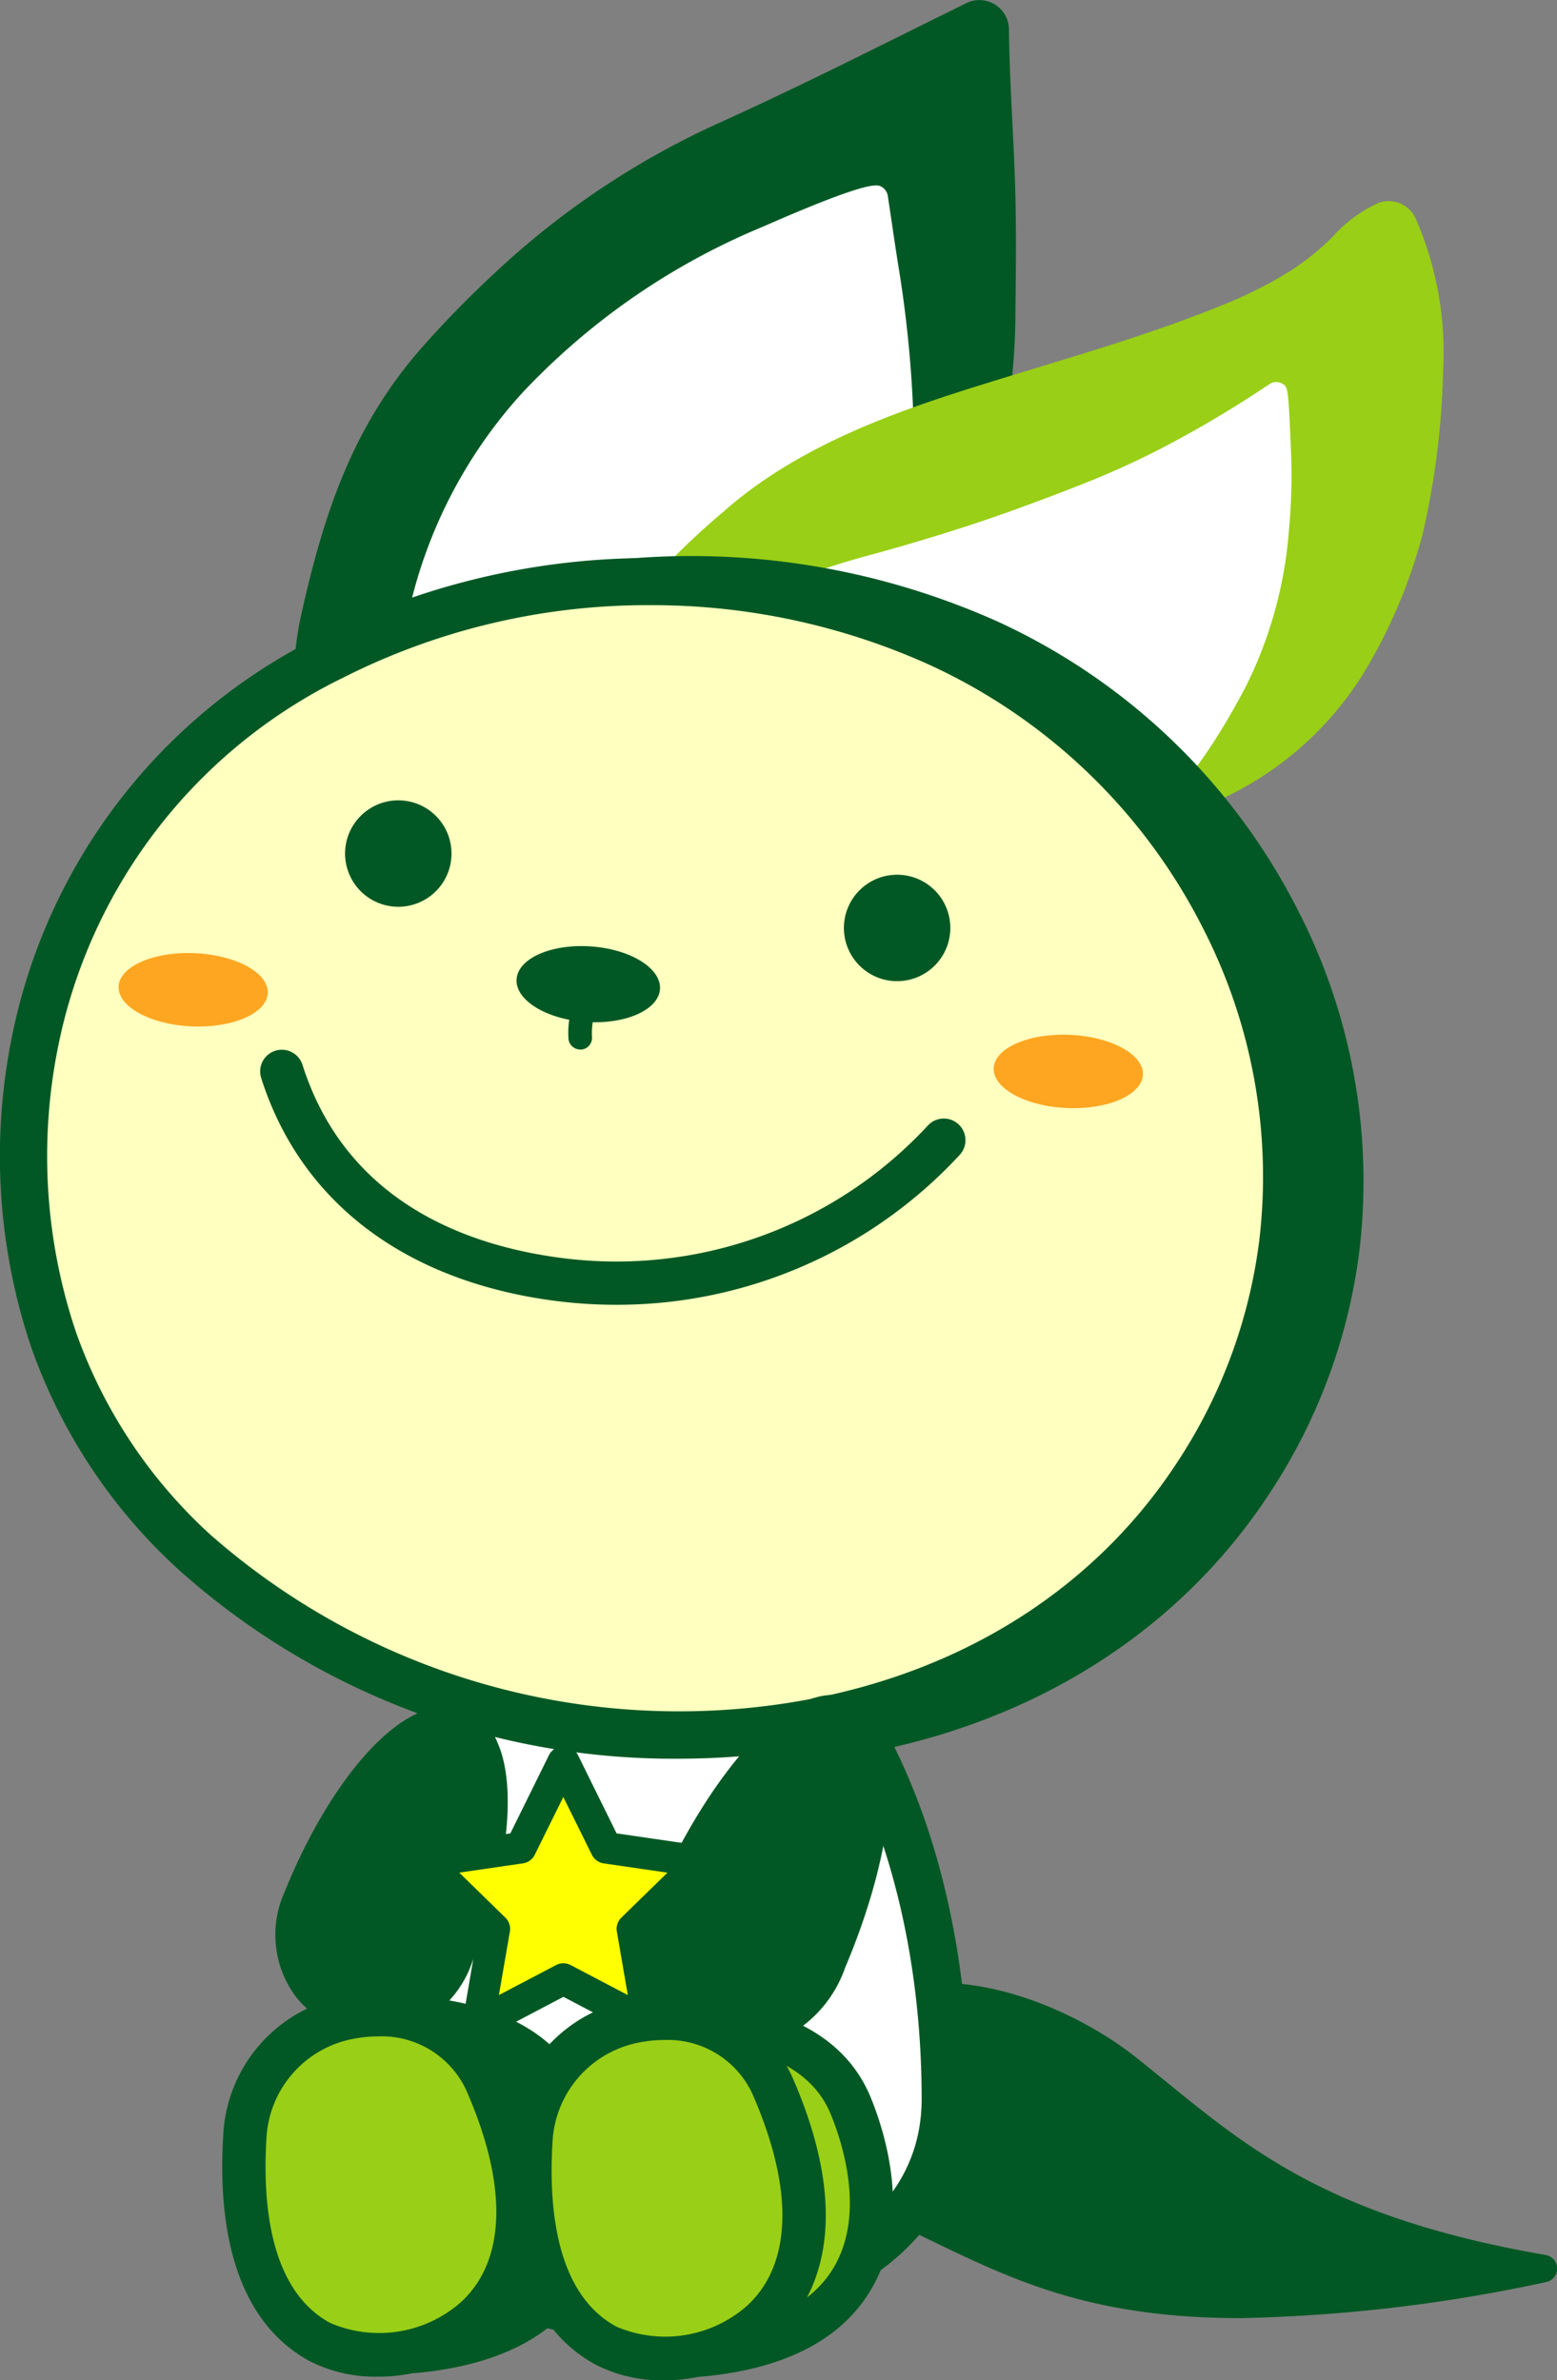
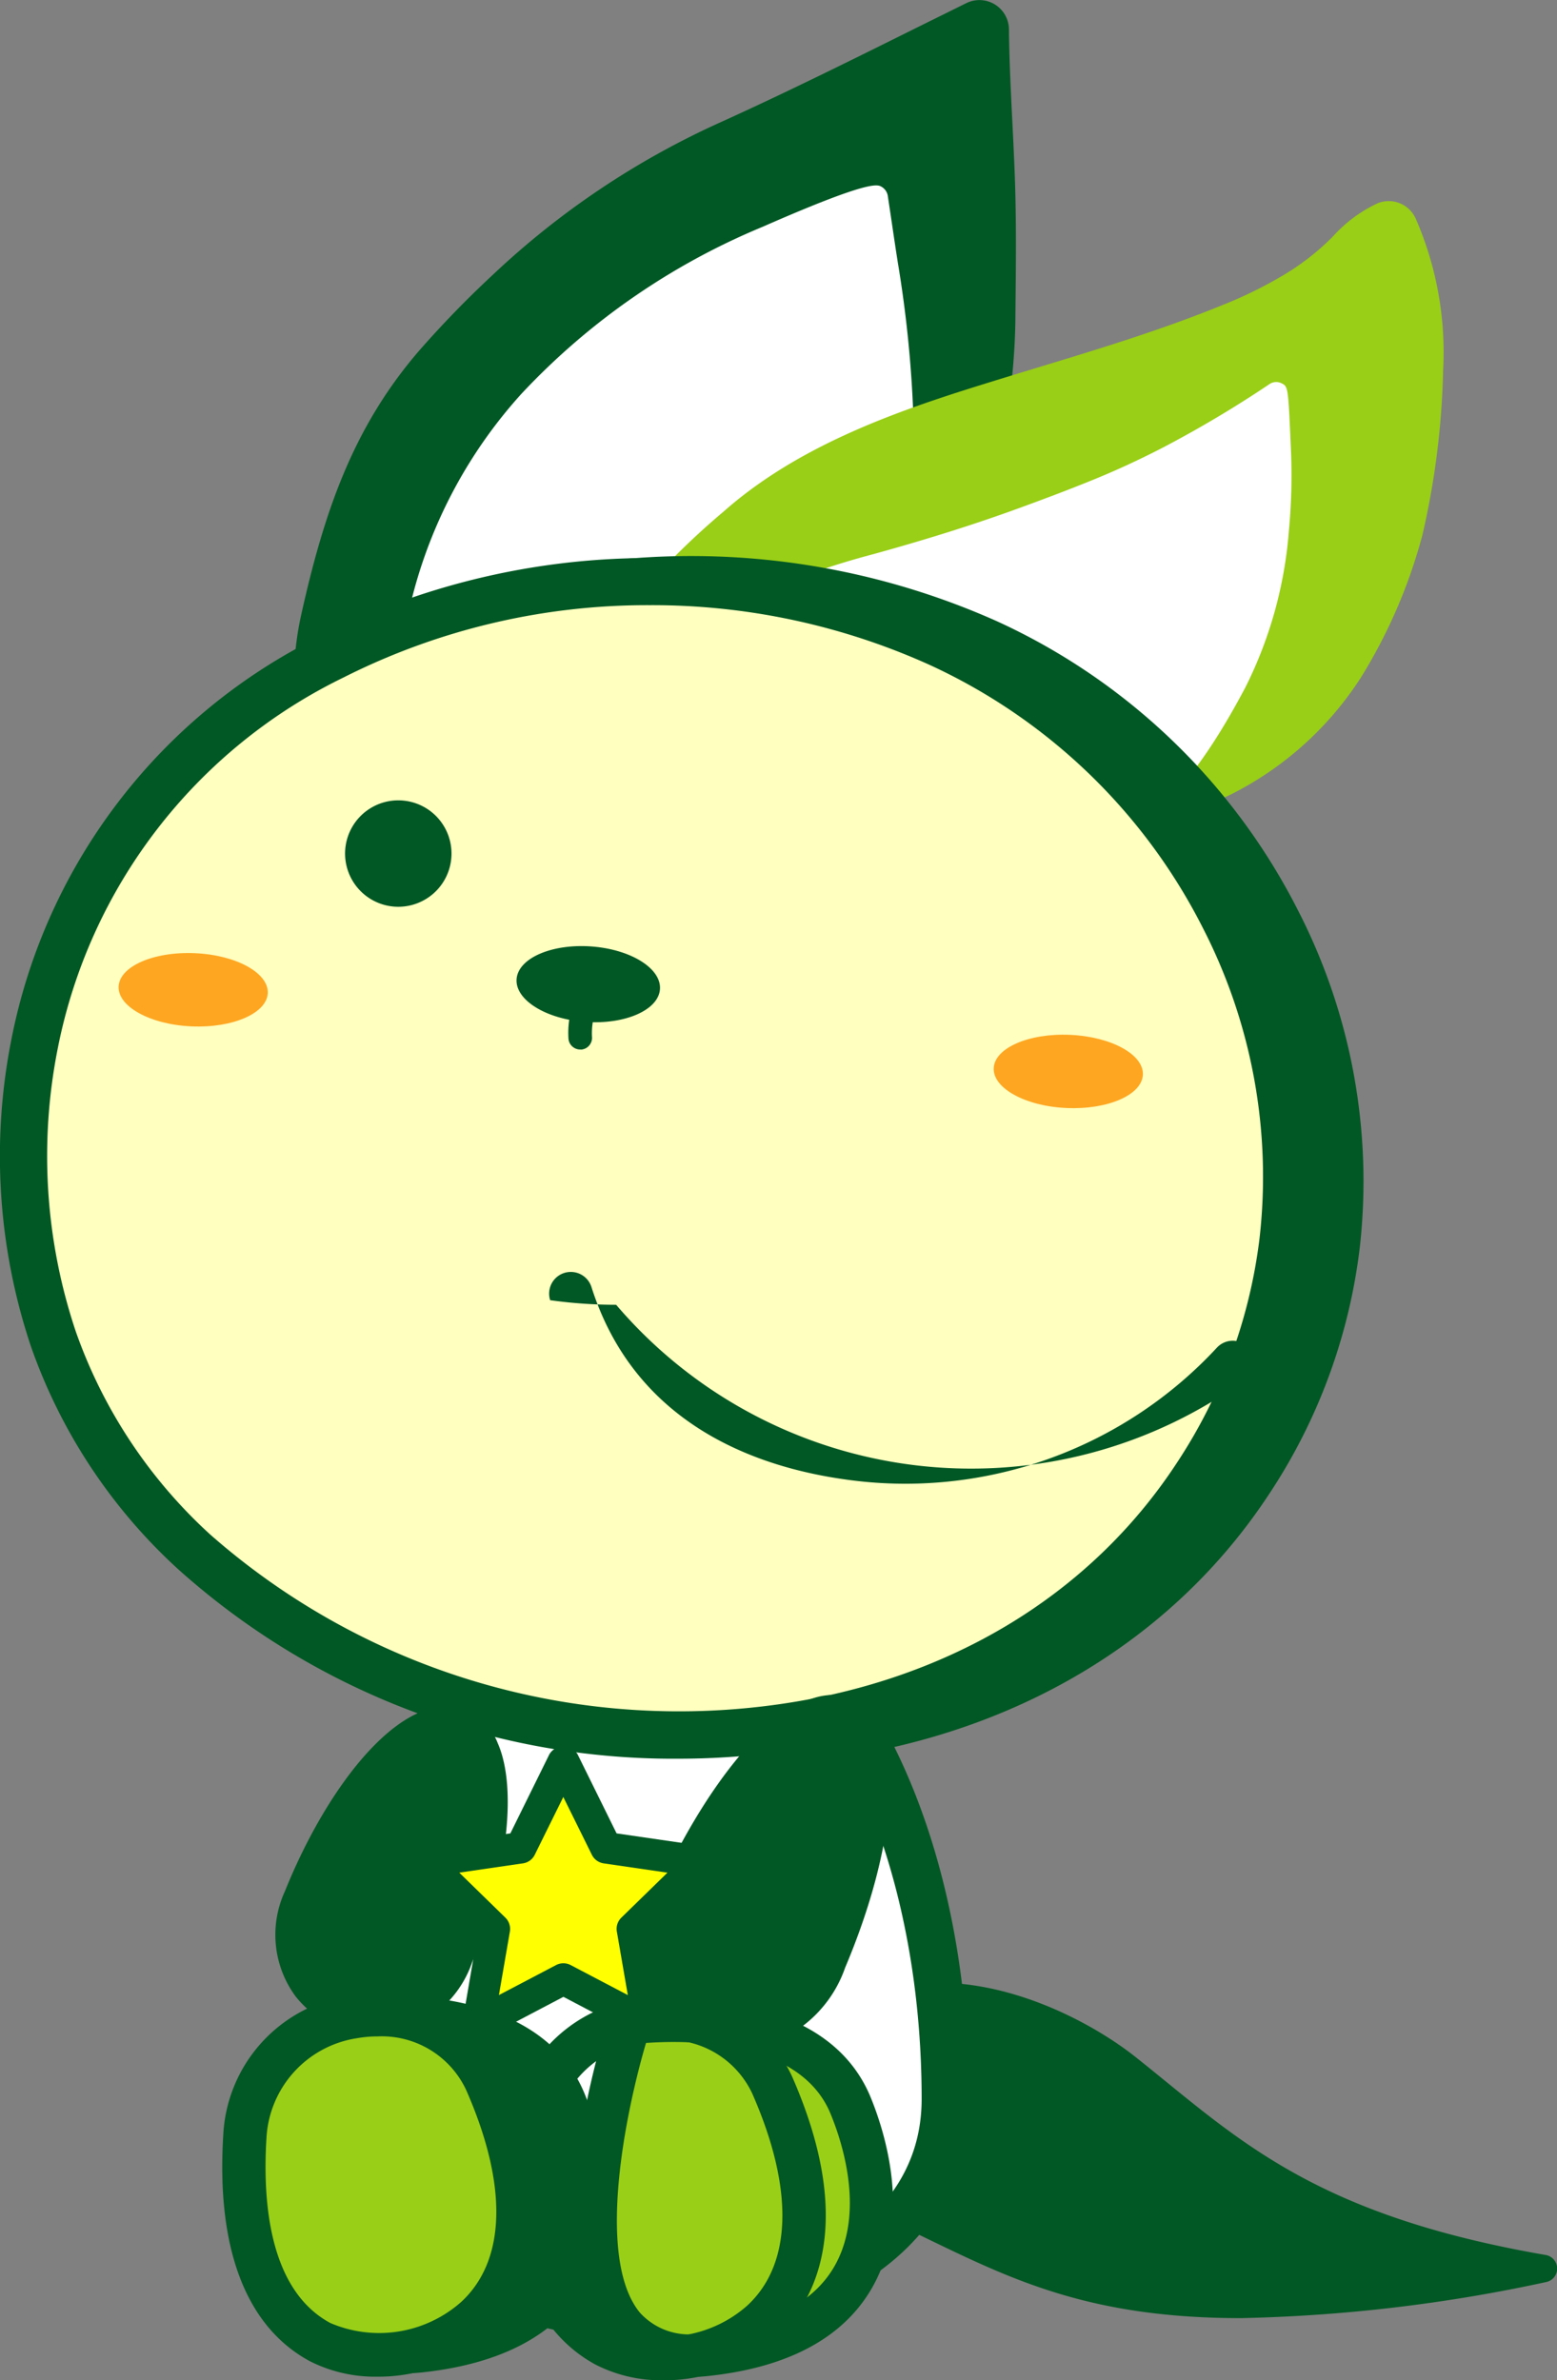
<svg xmlns="http://www.w3.org/2000/svg" id="レイヤー_1" data-name="レイヤー 1" width="70.936" height="108.431" viewBox="0 0 70.936 108.431">
  <rect x="0" y="0" width="70.936" height="108.431" fill="#808080" stroke="none" />
  <path d="M42.241,101.28c-3.64-1.76-5.249-3.226-6.477-5.306-1.14-1.926,1.333-3.476,3.773-4.446,4.333-1.723,9.34.7,11.82,2.676,4.63,3.683,8.06,7.253,18.951,9.14C53.157,106.752,48.291,104.207,42.241,101.28Z" fill="#015824" />
  <path d="M56.533,105.6c-6.814,0-10.37-1.722-14.277-3.612l-.289-.14h0c-3.536-1.711-5.363-3.216-6.744-5.553a2.378,2.378,0,0,1-.247-2.03c.418-1.227,1.875-2.343,4.329-3.317,4.717-1.878,10.041.856,12.442,2.767.467.371.922.741,1.373,1.109,3.939,3.206,7.66,6.234,17.3,7.9a.627.627,0,0,1,.015,1.234A72.4,72.4,0,0,1,56.533,105.6Zm-14.019-4.883.29.141c5.365,2.6,10.048,4.863,24.2,2.46-7.65-1.8-11.076-4.587-14.68-7.521-.447-.364-.9-.731-1.361-1.1-2.189-1.743-7.014-4.244-11.2-2.584-2.038.81-3.319,1.718-3.6,2.556a1.124,1.124,0,0,0,.14.986c1.077,1.824,2.438,3.237,6.21,5.061Z" fill="#015824" />
  <path d="M16.6,36.917c-1.99-1.948-2.135-6.024-1.569-8.579.954-4.306,2.184-8.122,5.085-11.487A45.91,45.91,0,0,1,23.373,13.5a36.282,36.282,0,0,1,9.982-6.687c3.794-1.717,7.53-3.617,11.266-5.463.027,2.617.245,5.2.3,7.822.038,1.82.011,3.654-.006,5.485a29.193,29.193,0,0,1-.3,3.64,23.7,23.7,0,0,1-2.473,8.616c-.649,1.147-1.489,2.73-2.736,3.305a11.659,11.659,0,0,1-1.427.44l-4.96,1.529L20.744,35.965c-.778.239-1.558.474-2.336.712-.562.172-1.248.733-1.776.274Z" fill="#015824" />
  <path d="M17.078,38.47a1.965,1.965,0,0,1-1.33-.5c-.023-.02-.061-.056-.093-.088h0c-2.327-2.277-2.637-6.692-1.942-9.83,1.046-4.715,2.36-8.572,5.38-12.074a46.72,46.72,0,0,1,3.356-3.456A37.62,37.62,0,0,1,32.8,5.582c3.02-1.366,6.06-2.878,9-4.339l2.225-1.1a1.346,1.346,0,0,1,1.942,1.192c.014,1.382.084,2.791.152,4.154.061,1.214.121,2.43.147,3.653.034,1.605.017,3.236,0,4.814l-.007.712a29.7,29.7,0,0,1-.313,3.81,24.953,24.953,0,0,1-2.635,9.1l-.108.189c-.7,1.244-1.662,2.948-3.235,3.674a7.149,7.149,0,0,1-1.18.389c-.141.037-.282.074-.416.115L18.8,37.963a2.51,2.51,0,0,0-.291.124A3.468,3.468,0,0,1,17.078,38.47ZM43.332,3.487,43,3.653c-2.961,1.472-6.022,2.994-9.087,4.38A34.9,34.9,0,0,0,24.3,14.472a43.742,43.742,0,0,0-3.169,3.259c-2.651,3.075-3.833,6.581-4.79,10.9-.518,2.341-.286,5.509.954,7.057l.1-.043a5.038,5.038,0,0,1,.626-.253L37.58,29.366c.17-.051.347-.1.525-.145a5.087,5.087,0,0,0,.74-.231,6.447,6.447,0,0,0,2.015-2.55l.109-.2a22.558,22.558,0,0,0,2.311-8.133,27.389,27.389,0,0,0,.288-3.472l.007-.715c.016-1.558.033-3.168,0-4.73-.025-1.2-.085-2.387-.144-3.576C43.4,4.918,43.361,4.205,43.332,3.487Z" fill="#015824" />
  <path d="M18.462,36.341c.221-.079.255-5.46.3-6.018A21.373,21.373,0,0,1,24.17,18.28a31.151,31.151,0,0,1,10.8-7.457c.349-.153,4.905-2.093,4.946-1.828.158,1.02.3,2.06.466,3.085a54.306,54.306,0,0,1,.7,6.812,36.067,36.067,0,0,1-1.146,9.285l-.32,1.389Z" fill="#fff" />
  <path d="M18.462,36.878a.539.539,0,0,1-.468-.8c.105-.518.162-3.1.191-4.356.015-.72.029-1.277.043-1.439a21.819,21.819,0,0,1,5.544-12.361A31.6,31.6,0,0,1,34.749,10.33C39.6,8.2,39.975,8.4,40.158,8.506a.586.586,0,0,1,.287.4l.193,1.292c.088.6.177,1.2.271,1.792a54.3,54.3,0,0,1,.7,6.879,36.873,36.873,0,0,1-1.16,9.424l-.32,1.389a.539.539,0,0,1-.36.391c-16.261,5.209-20.065,6.428-20.994,6.713a1.144,1.144,0,0,1-.139.057l0-.013A.7.7,0,0,1,18.462,36.878Zm21-27.263c-1.025.334-3.45,1.336-4.278,1.7a30.521,30.521,0,0,0-10.614,7.325A20.728,20.728,0,0,0,19.3,30.368c-.013.155-.024.688-.039,1.373-.043,1.917-.078,3.091-.131,3.82l20.024-6.414.251-1.091a35.821,35.821,0,0,0,1.133-9.148,53.471,53.471,0,0,0-.691-6.743c-.1-.6-.186-1.2-.275-1.8Z" fill="#fff" />
  <path d="M59.271,13.621a12.562,12.562,0,0,0,2.159-1.652,6.31,6.31,0,0,1,1.84-1.461A13.868,13.868,0,0,1,64.4,16.79a35.419,35.419,0,0,1-.9,7.221,22.773,22.773,0,0,1-2.637,6.125,13.693,13.693,0,0,1-5.362,4.836,28.39,28.39,0,0,1-2.863,1.35,7.222,7.222,0,0,1-2.891.114c-2.494-.088-4.968-.293-7.46-.443L29.068,35.2,26.1,35.022l1.33-3.475a33.175,33.175,0,0,1,6.421-7.231c3.026-2.676,7.085-4.194,10.909-5.394,3.847-1.207,7.694-2.254,11.44-3.78A20.956,20.956,0,0,0,59.271,13.621Z" fill="#99cf16" />
  <path d="M51.344,37.872c-.341,0-.661-.025-.966-.048-.215-.017-.436-.036-.672-.043-1.705-.061-3.422-.176-5.081-.289-.8-.053-1.6-.107-2.41-.156l-16.194-.971a1.347,1.347,0,0,1-1.176-1.825l1.33-3.474a1.345,1.345,0,0,1,.126-.248,34.637,34.637,0,0,1,6.661-7.51c3.224-2.851,7.383-4.409,11.4-5.669.929-.292,1.858-.574,2.786-.857,2.964-.9,5.761-1.75,8.55-2.886a19.456,19.456,0,0,0,2.872-1.421A11.2,11.2,0,0,0,60.494,11l.227-.221a6.334,6.334,0,0,1,2.056-1.525,1.347,1.347,0,0,1,1.729.721,15.193,15.193,0,0,1,1.242,6.888,36.694,36.694,0,0,1-.94,7.494,24.079,24.079,0,0,1-2.794,6.487,15.087,15.087,0,0,1-5.933,5.345c-.306.143-.607.3-.91.456a14.9,14.9,0,0,1-2.092.949A5.243,5.243,0,0,1,51.344,37.872Zm-23.33-4.083,14.362.862c.812.048,1.621.1,2.43.157,1.639.11,3.333.224,5,.283.275.01.535.03.785.05a3.753,3.753,0,0,0,1.625-.092,12.768,12.768,0,0,0,1.721-.791c.333-.173.666-.345,1-.5a12.4,12.4,0,0,0,4.791-4.33,21.381,21.381,0,0,0,2.479-5.762,34.392,34.392,0,0,0,.851-6.9,12.446,12.446,0,0,0-.442-4.075l0,0-.248.243a13.889,13.889,0,0,1-2.389,1.831h0a22.265,22.265,0,0,1-3.265,1.62c-2.9,1.183-5.891,2.091-8.782,2.969-.92.28-1.842.559-2.763.848-3.73,1.171-7.574,2.6-10.42,5.119a32.268,32.268,0,0,0-6.107,6.836ZM59.271,13.621h0Z" fill="#99cf16" />
  <path d="M53.2,20.886A52.329,52.329,0,0,0,58.15,17.94c.016-.011.12,2.267.131,2.514a25.868,25.868,0,0,1-.09,3.672,18.628,18.628,0,0,1-1.926,6.948c-1.588,2.992-4.314,7.378-8.152,7.393-2.824.011-5.71-.384-8.528-.574L24.878,36.9,27.031,33.5a17.3,17.3,0,0,1,4.8-4.525,36.628,36.628,0,0,1,8.116-3.212c2.126-.587,4.237-1.229,6.311-1.978,1.215-.439,2.425-.89,3.623-1.373C51.028,21.949,52.127,21.439,53.2,20.886Z" fill="#fff" />
  <path d="M47.991,39.005c-1.872,0-3.781-.173-5.628-.341-.943-.086-1.882-.171-2.814-.233l-14.707-.99a.539.539,0,0,1-.419-.825c1.338-2.117,1.92-3.038,2.243-3.417l-.051-.042.1-.125A17.234,17.234,0,0,1,31.573,28.5a36.866,36.866,0,0,1,8.234-3.261c2.366-.653,4.418-1.3,6.271-1.965,1.416-.512,2.561-.946,3.6-1.367,1.106-.446,2.176-.938,3.267-1.5h0a51.408,51.408,0,0,0,4.9-2.915.543.543,0,0,1,.535-.035c.309.152.309.152.432,2.974a26.718,26.718,0,0,1-.091,3.747,19.149,19.149,0,0,1-1.988,7.147c-1.746,3.29-4.539,7.665-8.625,7.68ZM25.816,36.427l13.805.93c.941.063,1.888.149,2.839.235,1.862.17,3.755.345,5.652.337,3.914-.015,6.747-5.354,7.677-7.107a18.035,18.035,0,0,0,1.866-6.748,25.157,25.157,0,0,0,.088-3.6c-.014-.321-.046-1.01-.075-1.58-1.482.957-2.871,1.766-4.223,2.465h0c-1.123.581-2.221,1.086-3.36,1.545-1.055.426-2.213.865-3.641,1.38-1.88.679-3.957,1.33-6.35,1.992a35.836,35.836,0,0,0-8,3.165,16.43,16.43,0,0,0-4.547,4.272l-.1.124C27.438,33.859,26.437,35.444,25.816,36.427Z" fill="#fff" />
  <path d="M61.056,56.763a25.108,25.108,0,0,1-3.991,10.809C47.06,82.8,23.388,83,10.345,71.07a24.123,24.123,0,0,1-6.576-9.847,26.5,26.5,0,0,1-.9-13.636C6.426,29.2,28.459,21.529,45.047,29.118A27.947,27.947,0,0,1,58.3,41.806,26.087,26.087,0,0,1,61.056,56.763Z" fill="#015824" />
  <path d="M33.092,80.444A35.121,35.121,0,0,1,9.739,71.732,25.082,25.082,0,0,1,2.921,61.516a27.329,27.329,0,0,1-.931-14.1A26.183,26.183,0,0,1,16.2,28.943,34.153,34.153,0,0,1,45.42,28.3,28.8,28.8,0,0,1,59.1,41.4,27,27,0,0,1,61.946,56.87h0a25.886,25.886,0,0,1-4.132,11.2C53.4,74.781,46.137,79.084,37.362,80.18A34.423,34.423,0,0,1,33.092,80.444ZM31.482,27.12a31.718,31.718,0,0,0-14.46,3.418A24.426,24.426,0,0,0,3.752,47.757,25.53,25.53,0,0,0,4.616,60.93a23.273,23.273,0,0,0,6.334,9.477c6.684,6.114,16.722,9.174,26.19,7.994C45.384,77.37,52.2,73.35,56.315,67.079a24.1,24.1,0,0,0,3.85-10.423h0A25.224,25.224,0,0,0,57.5,42.211a27.006,27.006,0,0,0-12.83-12.278A31.823,31.823,0,0,0,31.482,27.12ZM61.056,56.763h0Z" fill="#015824" />
  <path d="M43.067,95.619c0,13.1-27.2,13.1-27.2,0s6.089-23.727,13.6-23.727S43.067,82.514,43.067,95.619Z" fill="#fff" />
  <path d="M29.466,106.523a18.585,18.585,0,0,1-9.933-2.627,9.552,9.552,0,0,1-4.745-8.278c0-13.908,6.448-24.8,14.678-24.8s14.677,10.894,14.677,24.8C44.143,103.111,36.534,106.523,29.466,106.523Zm0-33.555c-6.906,0-12.525,10.161-12.525,22.65,0,6.014,6.492,8.752,12.525,8.752s12.524-2.738,12.524-8.752C41.99,83.129,36.372,72.968,29.466,72.968Z" fill="#015824" />
  <path d="M58.452,56.549A24.906,24.906,0,0,1,54.538,67.2c-9.8,15.012-32.944,15.236-45.684,3.5a23.714,23.714,0,0,1-6.42-9.695A26.291,26.291,0,0,1,1.571,47.57c3.5-18.125,25.047-25.7,41.257-18.244A27.331,27.331,0,0,1,55.777,41.814,25.839,25.839,0,0,1,58.452,56.549Z" fill="#ffffbf" />
  <path d="M30.905,80.116A33.776,33.776,0,0,1,8.124,71.491,24.841,24.841,0,0,1,1.416,61.354a27.288,27.288,0,0,1-.9-13.988,26.043,26.043,0,0,1,14.14-18.417,33.41,33.41,0,0,1,28.624-.6,28.367,28.367,0,0,1,13.46,12.983,26.928,26.928,0,0,1,2.782,15.346h0A25.893,25.893,0,0,1,55.44,67.792C51.071,74.487,43.886,78.769,35.21,79.85A34.755,34.755,0,0,1,30.905,80.116Zm-1.3-52.548a30.678,30.678,0,0,0-13.966,3.3A23.929,23.929,0,0,0,2.628,47.775a25.125,25.125,0,0,0,.825,12.882,22.685,22.685,0,0,0,6.13,9.252,32.338,32.338,0,0,0,25.362,7.8c8.036-1,14.674-4.942,18.692-11.1a23.734,23.734,0,0,0,3.747-10.2A24.794,24.794,0,0,0,54.816,42.3,26.212,26.212,0,0,0,42.378,30.3,30.665,30.665,0,0,0,29.605,27.568ZM58.452,56.549h0Z" fill="#015824" />
-   <path d="M43.273,42.605a2.424,2.424,0,1,1-2.068-2.734A2.423,2.423,0,0,1,43.273,42.605Z" fill="#015824" />
  <path d="M20.547,39.216a2.424,2.424,0,1,1-2.068-2.734A2.424,2.424,0,0,1,20.547,39.216Z" fill="#015824" />
  <path d="M30.068,45.061c-.067.949-1.583,1.617-3.387,1.492s-3.213-1-3.146-1.948,1.582-1.617,3.386-1.492S30.134,44.111,30.068,45.061Z" fill="#015824" />
  <path d="M12.2,45.237c-.04.921-1.594,1.6-3.471,1.519s-3.365-.9-3.325-1.816,1.594-1.6,3.471-1.519S12.235,44.316,12.2,45.237Z" fill="#fea621" />
  <path d="M52.069,48.956c-.04.921-1.594,1.6-3.471,1.519s-3.365-.9-3.325-1.816,1.594-1.6,3.471-1.518S52.109,48.035,52.069,48.956Z" fill="#fea621" />
  <path d="M26.434,47.81a.538.538,0,0,1-.534-.48,4.188,4.188,0,0,1,.869-2.844.538.538,0,1,1,.822.7,3.136,3.136,0,0,0-.621,2.032.539.539,0,0,1-.477.594A.583.583,0,0,1,26.434,47.81Z" fill="#015824" />
-   <path d="M28.071,59.438a21.75,21.75,0,0,1-3.006-.209C18.35,58.288,13.674,54.694,11.9,49.107a.987.987,0,1,1,1.881-.6c1.964,6.182,7.371,8.179,11.559,8.765a19.343,19.343,0,0,0,16.934-6,.986.986,0,1,1,1.451,1.336A21.255,21.255,0,0,1,28.071,59.438Z" fill="#015824" />
+   <path d="M28.071,59.438a21.75,21.75,0,0,1-3.006-.209a.987.987,0,1,1,1.881-.6c1.964,6.182,7.371,8.179,11.559,8.765a19.343,19.343,0,0,0,16.934-6,.986.986,0,1,1,1.451,1.336A21.255,21.255,0,0,1,28.071,59.438Z" fill="#015824" />
  <path d="M20.67,89.083c-2.009,4.993-8.864,2.4-6.855-2.6s5.173-8.461,7.066-7.744S22.68,84.089,20.67,89.083Z" fill="#015824" />
  <path d="M17.047,92.67a4.545,4.545,0,0,1-3.577-1.723,4.728,4.728,0,0,1-.486-4.8c1.971-4.9,5.429-9.309,8.214-8.248a2.655,2.655,0,0,1,1.48,1.512c.9,2.06.44,5.986-1.176,10h0A4.876,4.876,0,0,1,17.7,92.624,4.446,4.446,0,0,1,17.047,92.67Zm3.279-13.129c-1.2,0-3.793,2.595-5.678,7.281a2.949,2.949,0,0,0,.233,3.018,2.818,2.818,0,0,0,2.563,1.009,3.1,3.1,0,0,0,2.394-2.1h0c1.635-4.061,1.767-7.31,1.2-8.611a.954.954,0,0,0-.471-.555A.662.662,0,0,0,20.326,79.541Z" fill="#015824" />
  <path d="M37.679,89.279c-2.349,5.551-9.523,3.429-7.174-2.122s5.859-9.576,7.84-8.99S40.028,83.729,37.679,89.279Z" fill="#015824" />
  <path d="M33.388,93.43a4.542,4.542,0,0,1-1.772-.354c-1.875-.793-3.281-3.093-1.937-6.269,2.268-5.361,6.05-10.344,8.921-9.5a2.4,2.4,0,0,1,1.491,1.362c.979,2.071.356,6.372-1.585,10.96h0A5.648,5.648,0,0,1,33.388,93.43ZM37.906,79c-1.279,0-4.288,3.1-6.575,8.5-.926,2.19-.1,3.46.985,3.919,1.433.606,3.508-.062,4.538-2.495,1.892-4.473,2.245-8.162,1.615-9.494-.162-.345-.325-.393-.378-.408A.646.646,0,0,0,37.906,79ZM37.68,89.28h0Z" fill="#015824" />
  <path d="M15.654,91.973c2.676-.279,8.415-.245,10.067,3.781s2.058,10.423-6.623,11.338S15.654,91.973,15.654,91.973Z" fill="#015824" />
  <path d="M18.4,108.116a4.661,4.661,0,0,1-3.824-1.7c-3.237-4-.214-13.66.141-14.748a.986.986,0,0,1,.836-.675c2.085-.214,9.058-.542,11.082,4.388.642,1.565,1.928,5.553,0,8.778-1.323,2.218-3.825,3.536-7.435,3.917A7.676,7.676,0,0,1,18.4,108.116ZM16.4,92.9c-.909,3.071-2.316,9.77-.289,12.274a3.025,3.025,0,0,0,2.883.937c2.958-.312,4.959-1.309,5.948-2.965,1.468-2.461.4-5.727-.134-7.017C23.456,92.836,18.628,92.753,16.4,92.9Z" fill="#015824" />
  <path d="M22.143,94.812c-2.174-4.943-10.6-3.673-10.988,2.542-.193,3.13.138,7.56,3.421,9.335C18.133,108.612,27.1,106.094,22.143,94.812Z" fill="#99cf16" />
  <path d="M17.19,108.267a6.565,6.565,0,0,1-3.083-.71c-2.892-1.565-4.253-5.113-3.937-10.264a6.763,6.763,0,0,1,5.746-6.386,6.35,6.35,0,0,1,7.13,3.508c3.065,6.97.876,10.45-.7,11.9A7.632,7.632,0,0,1,17.19,108.267Zm.006-15.5a5.336,5.336,0,0,0-.934.082,4.861,4.861,0,0,0-4.123,4.565c-.185,3.018.169,6.926,2.907,8.407a5.642,5.642,0,0,0,5.961-.954c2.056-1.894,2.139-5.324.232-9.657A4.242,4.242,0,0,0,17.2,92.767Z" fill="#015824" />
  <path d="M28.688,92.138c2.676-.279,8.415-.245,10.067,3.78s2.057,10.424-6.623,11.339S28.688,92.138,28.688,92.138Z" fill="#99cf16" />
  <path d="M31.432,108.281a4.66,4.66,0,0,1-3.822-1.7c-3.238-4-.215-13.66.14-14.748a.985.985,0,0,1,.835-.674c2.09-.218,9.058-.546,11.083,4.386.642,1.566,1.928,5.553,0,8.78-1.324,2.217-3.825,3.535-7.434,3.915A7.721,7.721,0,0,1,31.432,108.281Zm-2-15.216c-.907,3.071-2.316,9.77-.289,12.274a3.026,3.026,0,0,0,2.884.936c2.958-.312,4.959-1.309,5.947-2.964,1.47-2.461.4-5.728-.134-7.018C36.49,93,31.653,92.91,29.434,93.065Z" fill="#015824" />
-   <path d="M35.177,94.977C33,90.034,24.572,91.3,24.189,97.518c-.193,3.131.138,7.56,3.421,9.335C31.167,108.777,40.138,106.259,35.177,94.977Z" fill="#99cf16" />
  <path d="M30.222,108.431a6.574,6.574,0,0,1-3.081-.709c-2.894-1.565-4.255-5.114-3.937-10.264a6.761,6.761,0,0,1,5.745-6.386,6.338,6.338,0,0,1,7.131,3.507h0c3.065,6.97.876,10.45-.7,11.9A7.635,7.635,0,0,1,30.222,108.431Zm.01-15.5a5.342,5.342,0,0,0-.936.082,4.86,4.86,0,0,0-4.123,4.565c-.186,3.018.167,6.926,2.906,8.407a5.641,5.641,0,0,0,5.963-.954c2.055-1.895,2.137-5.325.232-9.658h0A4.242,4.242,0,0,0,30.232,92.932Z" fill="#015824" />
  <polygon points="25.67 80.238 27.612 84.175 31.956 84.806 28.813 87.869 29.555 92.196 25.67 90.153 21.784 92.196 22.526 87.869 19.383 84.806 23.727 84.175 25.67 80.238" fill="#ffff01" />
  <path d="M29.555,92.913a.709.709,0,0,1-.334-.083l-3.552-1.866L22.118,92.83a.717.717,0,0,1-1.041-.756l.678-3.954-2.873-2.8a.717.717,0,0,1,.4-1.224l3.97-.578,1.776-3.6a.747.747,0,0,1,1.287,0l1.776,3.6,3.971.578a.717.717,0,0,1,.4,1.224l-2.873,2.8.678,3.954a.717.717,0,0,1-.707.839Zm-3.886-3.477a.706.706,0,0,1,.334.083l2.6,1.365-.5-2.894a.716.716,0,0,1,.206-.634l2.1-2.049-2.905-.423a.718.718,0,0,1-.54-.393l-1.3-2.631-1.3,2.631a.716.716,0,0,1-.54.393l-2.9.423,2.1,2.049a.719.719,0,0,1,.206.634l-.5,2.894,2.6-1.365A.709.709,0,0,1,25.669,89.436Z" fill="#015824" />
</svg>